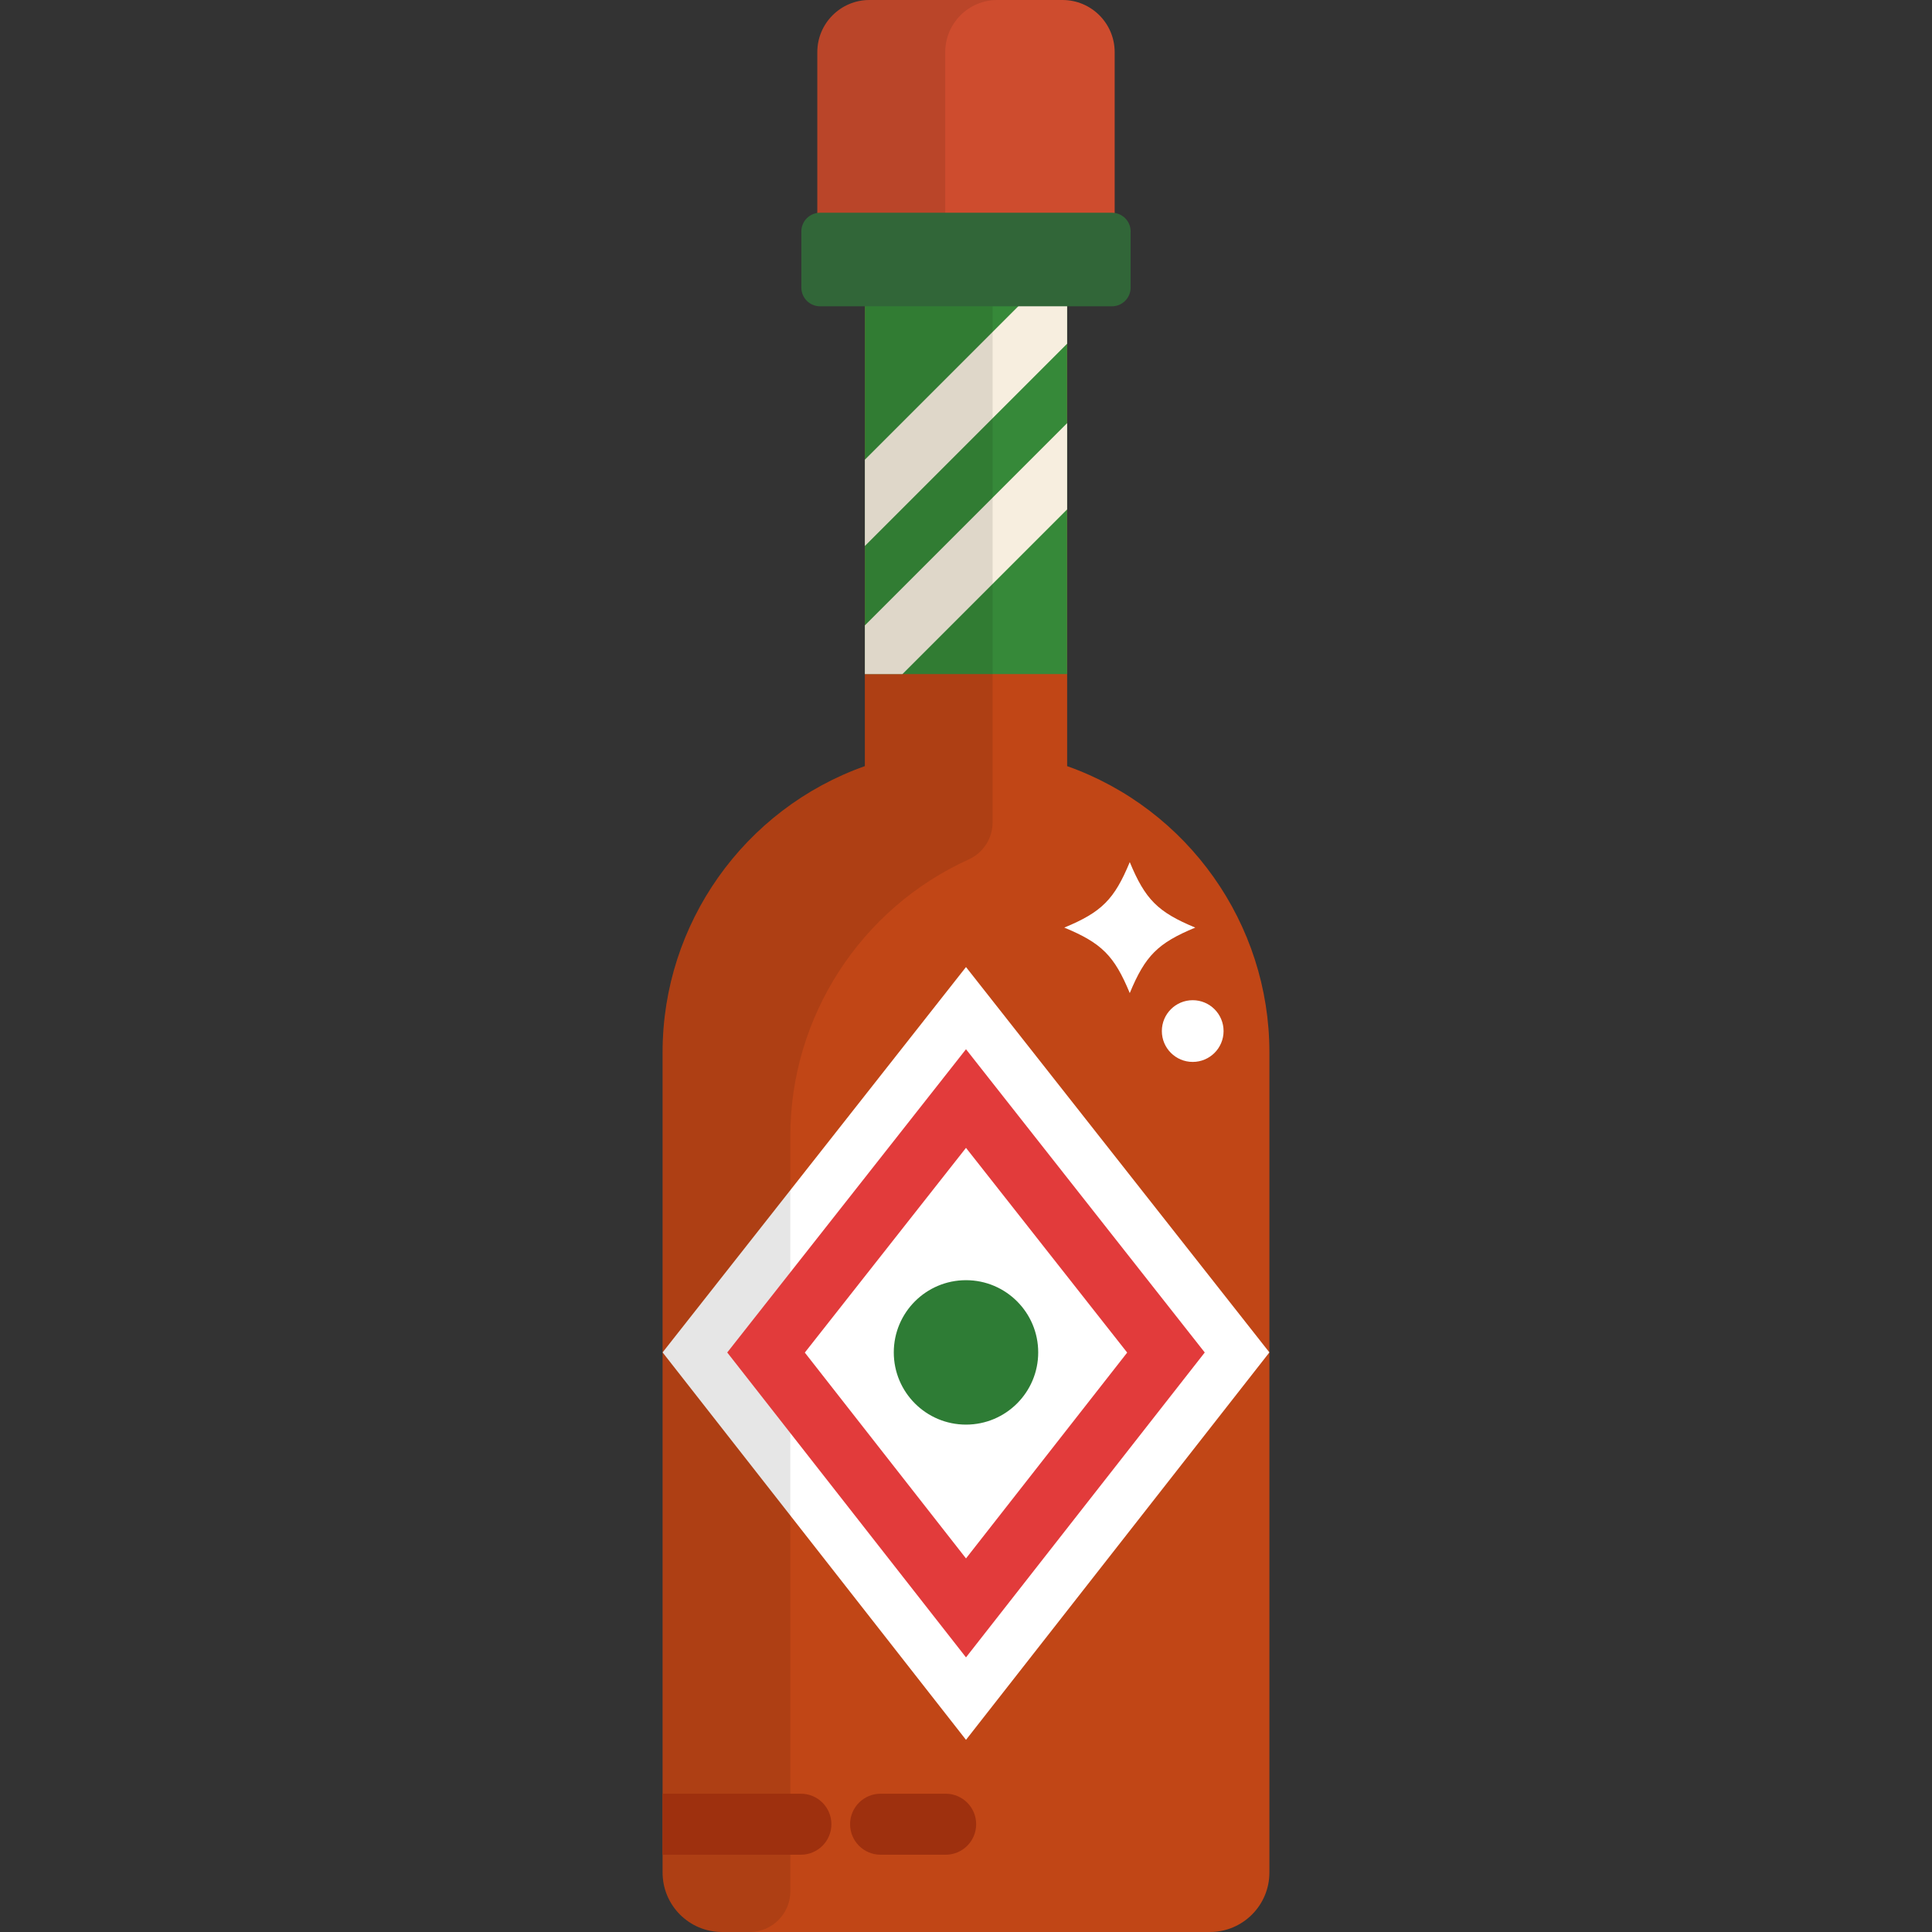
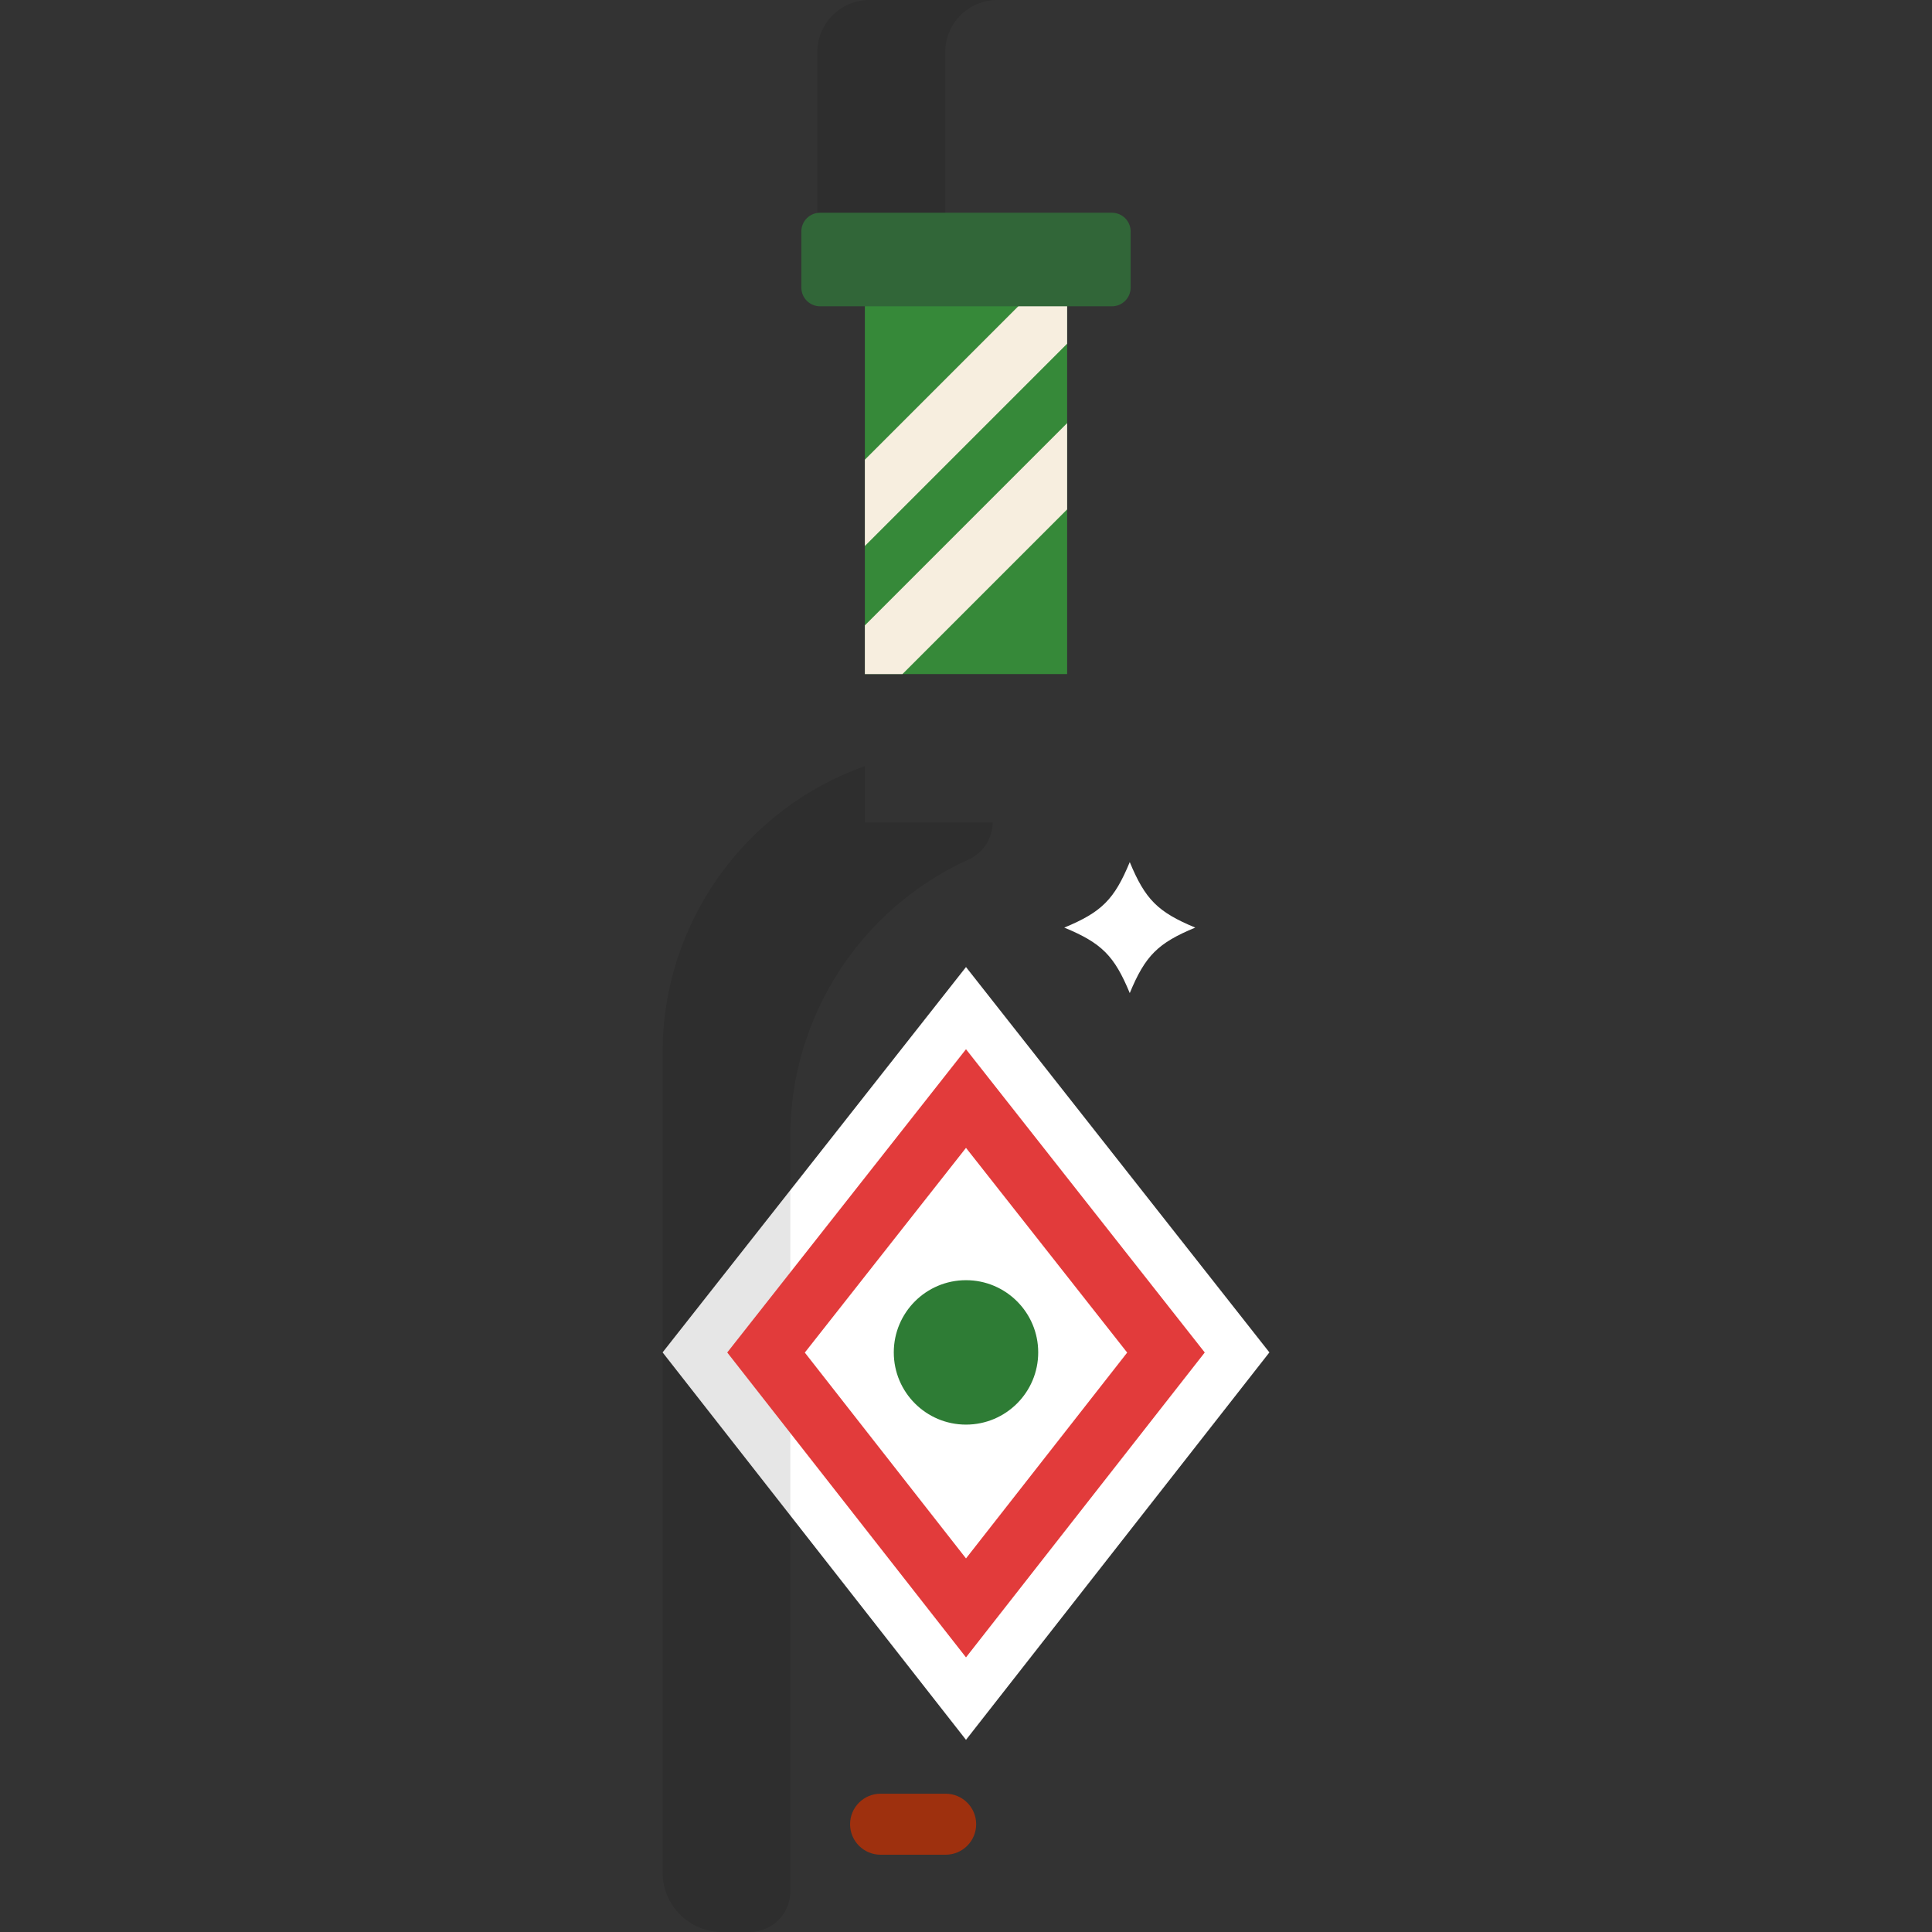
<svg xmlns="http://www.w3.org/2000/svg" version="1.1" id="Layer_1" viewBox="0 0 512 512" xml:space="preserve">
  <rect x="0" y="0" width="512" height="512" fill="#333333" stroke="none" />
-   <path style="fill:#C14616;" d="M191.361,512c-8.706,0-15.765-7.058-15.765-15.765V278.827c0-33.963,21.54-64.422,53.602-75.795  V38.323c0-8.707,7.06-15.765,15.766-15.765h22.071c8.706,0,15.766,7.058,15.766,15.765v164.709  c32.063,11.372,53.602,41.831,53.602,75.795v217.408c0,8.707-7.059,15.765-15.765,15.765H191.361z" />
  <g>
    <polygon style="fill:#FFFFFF;" points="255.999,461.077 175.596,358.4 255.999,256.277 336.403,358.4  " />
    <polygon style="fill:#FFFFFF;" points="203.004,358.436 255.999,291.126 308.995,358.436 255.999,426.111  " />
  </g>
  <circle style="fill:#2E7C35;" cx="255.999" cy="358.4" r="19.137" />
  <rect x="229.198" y="72.6" style="fill:#368939;" width="53.603" height="106.036" />
  <g>
    <polygon style="fill:#F7EEDF;" points="282.801,112.131 229.198,165.735 229.198,178.636 239.163,178.636 282.801,134.998  " />
    <polygon style="fill:#F7EEDF;" points="282.801,72.604 278.416,72.604 229.198,121.824 229.198,144.691 282.801,91.086  " />
  </g>
-   <path style="opacity:0.1;enable-background:new    ;" d="M229.198,71.053v131.979c-32.062,11.372-53.602,41.831-53.602,75.795  v217.408c0,8.694,7.073,15.765,15.765,15.765h7.308c5.953,0,10.779-4.825,10.779-10.779V301.002  c0-31.472,18.555-60.223,47.273-73.243c3.854-1.747,6.329-5.587,6.329-9.818V71.053H229.198z" />
+   <path style="opacity:0.1;enable-background:new    ;" d="M229.198,71.053v131.979c-32.062,11.372-53.602,41.831-53.602,75.795  v217.408c0,8.694,7.073,15.765,15.765,15.765h7.308c5.953,0,10.779-4.825,10.779-10.779V301.002  c0-31.472,18.555-60.223,47.273-73.243c3.854-1.747,6.329-5.587,6.329-9.818H229.198z" />
  <path style="fill:#E23B3B;" d="M255.999,439.224l-63.274-80.802l63.274-80.364l63.274,80.364L255.999,439.224z M213.283,358.449  l42.716,54.55l42.716-54.55l-42.716-54.254L213.283,358.449z" />
  <g>
-     <path style="fill:#9E300E;" d="M220.328,483.436c0-4.465-3.62-8.084-8.084-8.084h-36.648v16.169h36.648   C216.709,491.52,220.328,487.9,220.328,483.436z" />
    <path style="fill:#9E300E;" d="M250.61,491.52h-17.246c-4.465,0-8.084-3.62-8.084-8.084c0-4.465,3.62-8.084,8.084-8.084h17.246   c4.465,0,8.084,3.62,8.084,8.084C258.694,487.9,255.075,491.52,250.61,491.52z" />
  </g>
-   <path style="fill:#CE4C2E;" d="M295.402,58.066c0,7.635-6.192,13.825-13.826,13.825h-51.151c-7.637,0-13.826-6.19-13.826-13.825  V13.825C216.597,6.19,222.787,0,230.423,0h51.151c7.635,0,13.826,6.19,13.826,13.825v44.241H295.402z" />
  <path style="opacity:0.1;enable-background:new    ;" d="M250.493,58.066V13.825C250.493,6.19,256.681,0,264.318,0h-33.894  c-7.637,0-13.826,6.19-13.826,13.825v44.241c0,7.635,6.19,13.825,13.826,13.825h33.894  C256.681,71.891,250.493,65.701,250.493,58.066z" />
  <path style="fill:#316638;" d="M299.633,76.213c0,2.739-2.22,4.958-4.959,4.958h-77.349c-2.739,0-4.959-2.219-4.959-4.958V61.338  c0-2.739,2.22-4.958,4.959-4.958h77.349c2.739,0,4.959,2.219,4.959,4.958V76.213z" />
  <g>
    <path style="fill:#FFFFFF;" d="M299.399,228.466c-4.107,9.917-7.438,13.247-17.355,17.356c9.917,4.107,13.248,7.438,17.355,17.355   c4.108-9.917,7.438-13.247,17.355-17.355C306.837,241.713,303.507,238.383,299.399,228.466z" />
-     <circle style="fill:#FFFFFF;" cx="316.081" cy="273.241" r="8.179" />
  </g>
</svg>